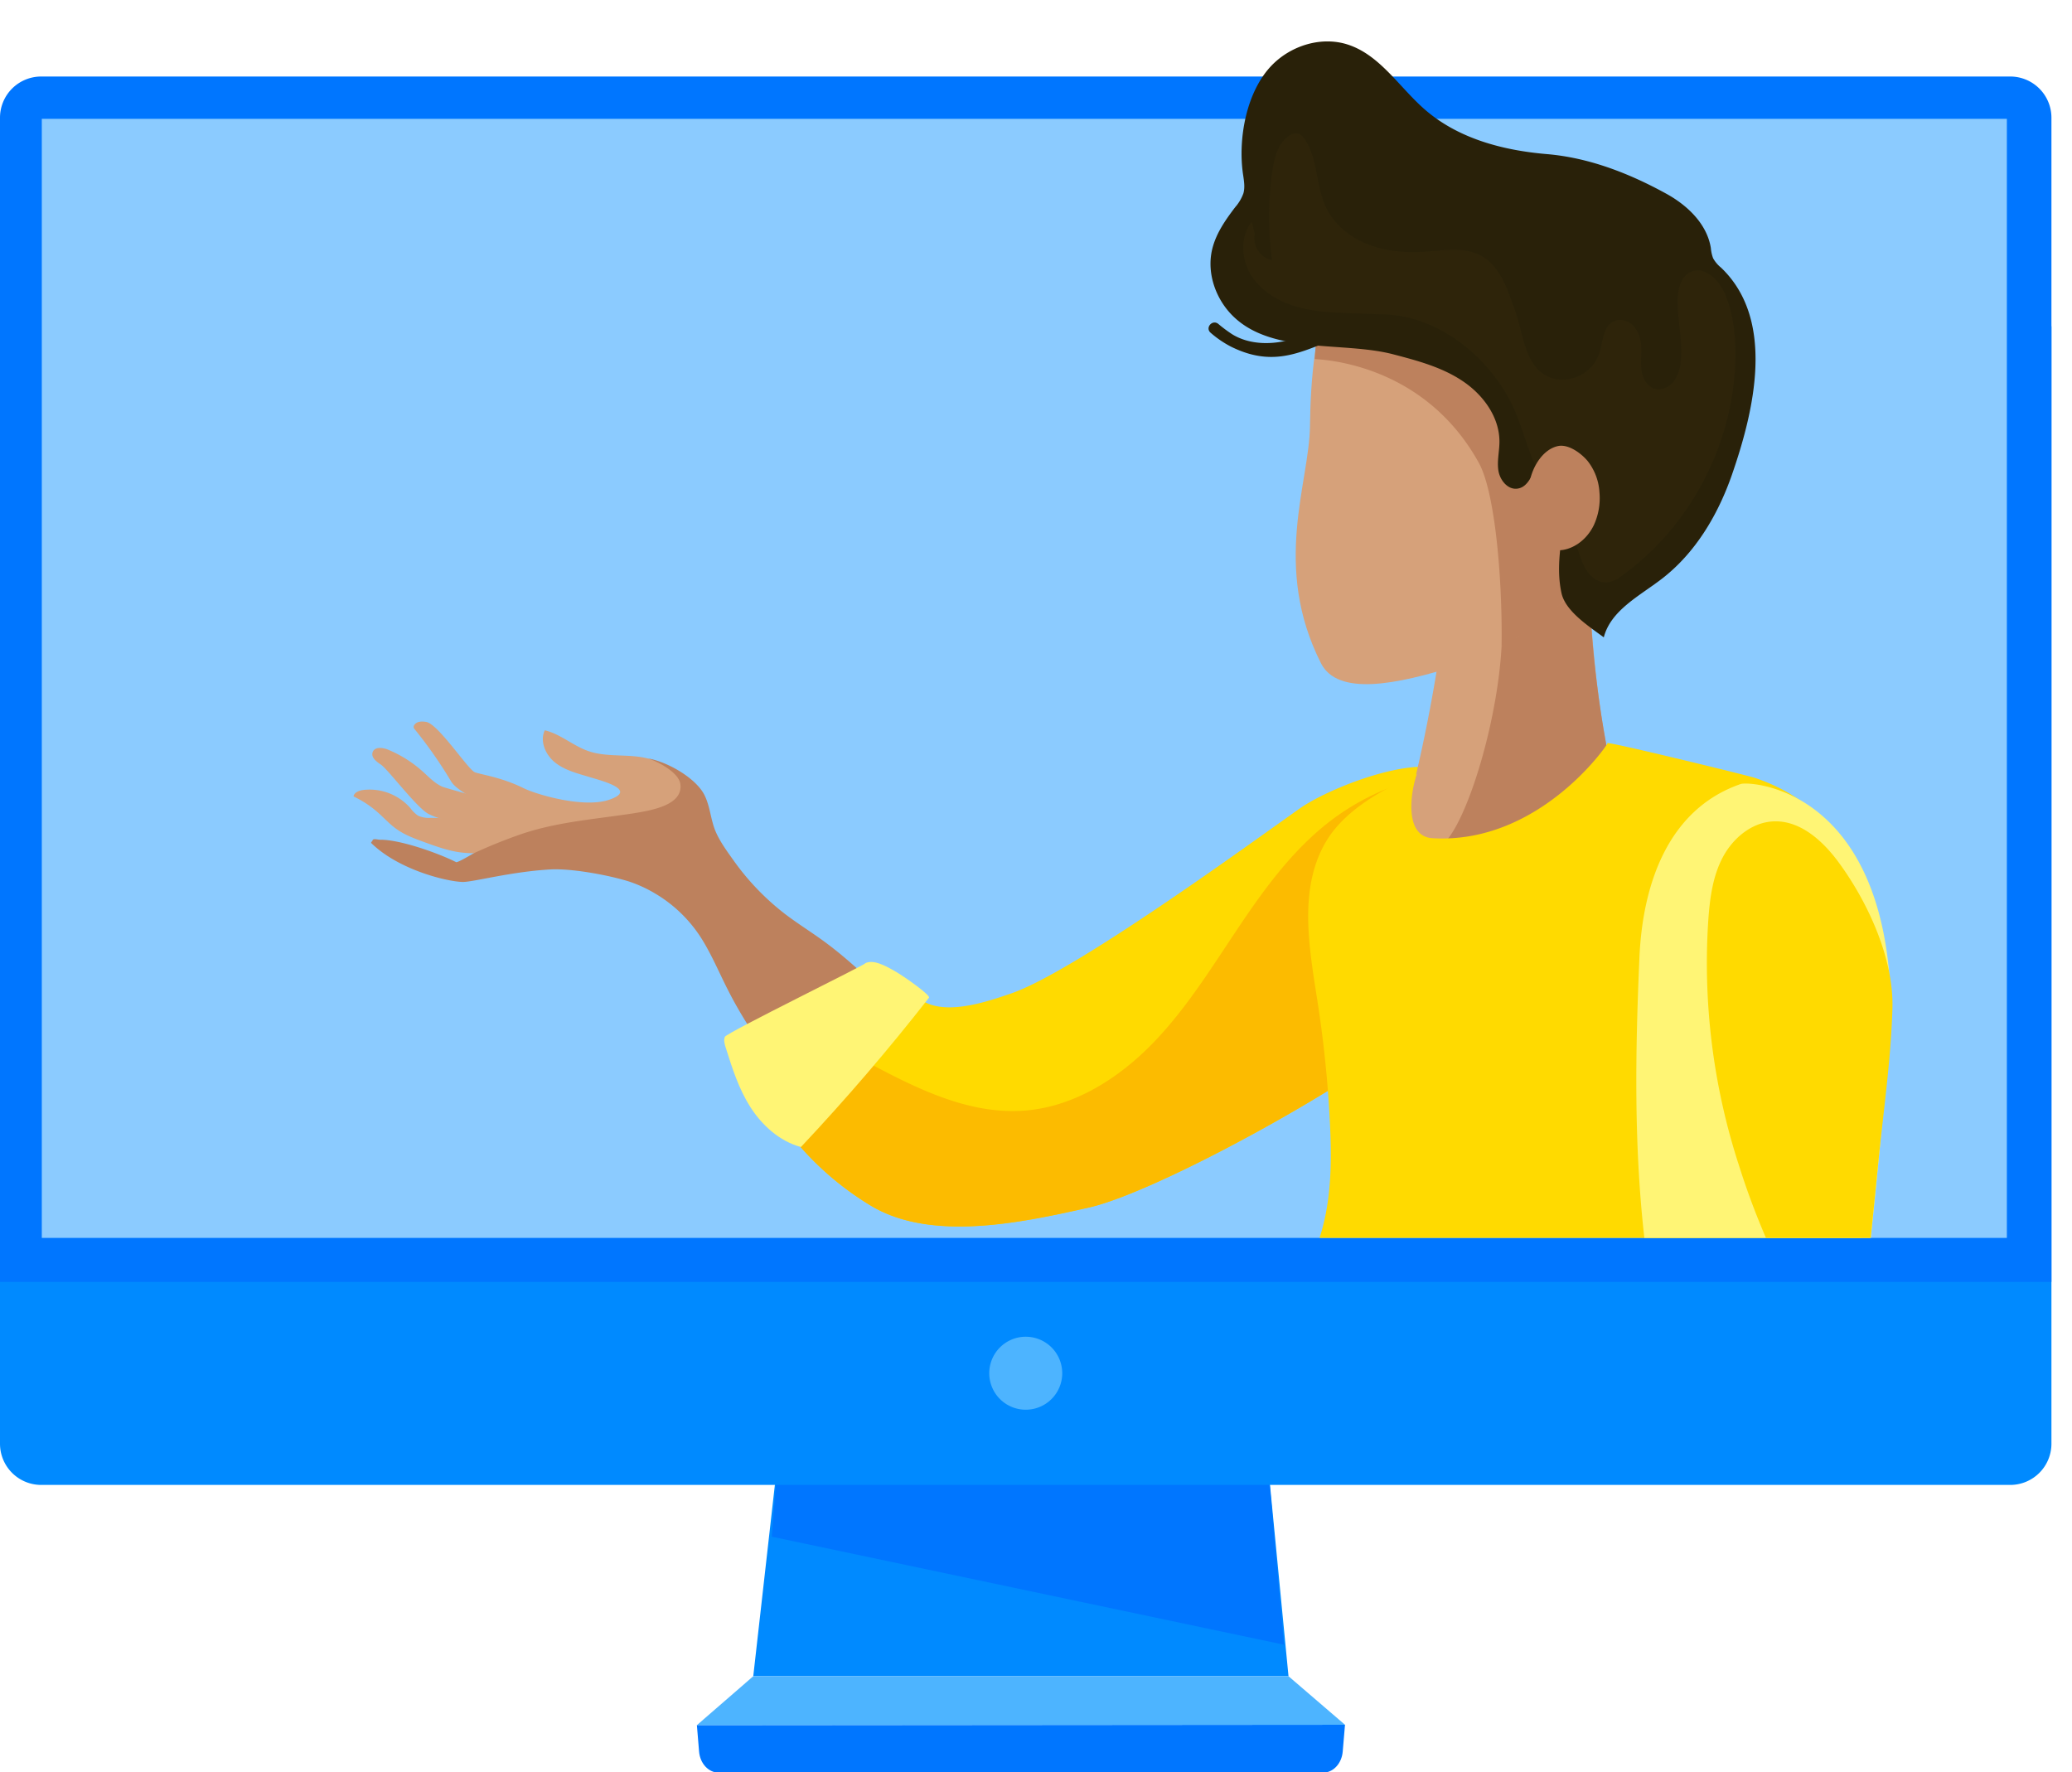
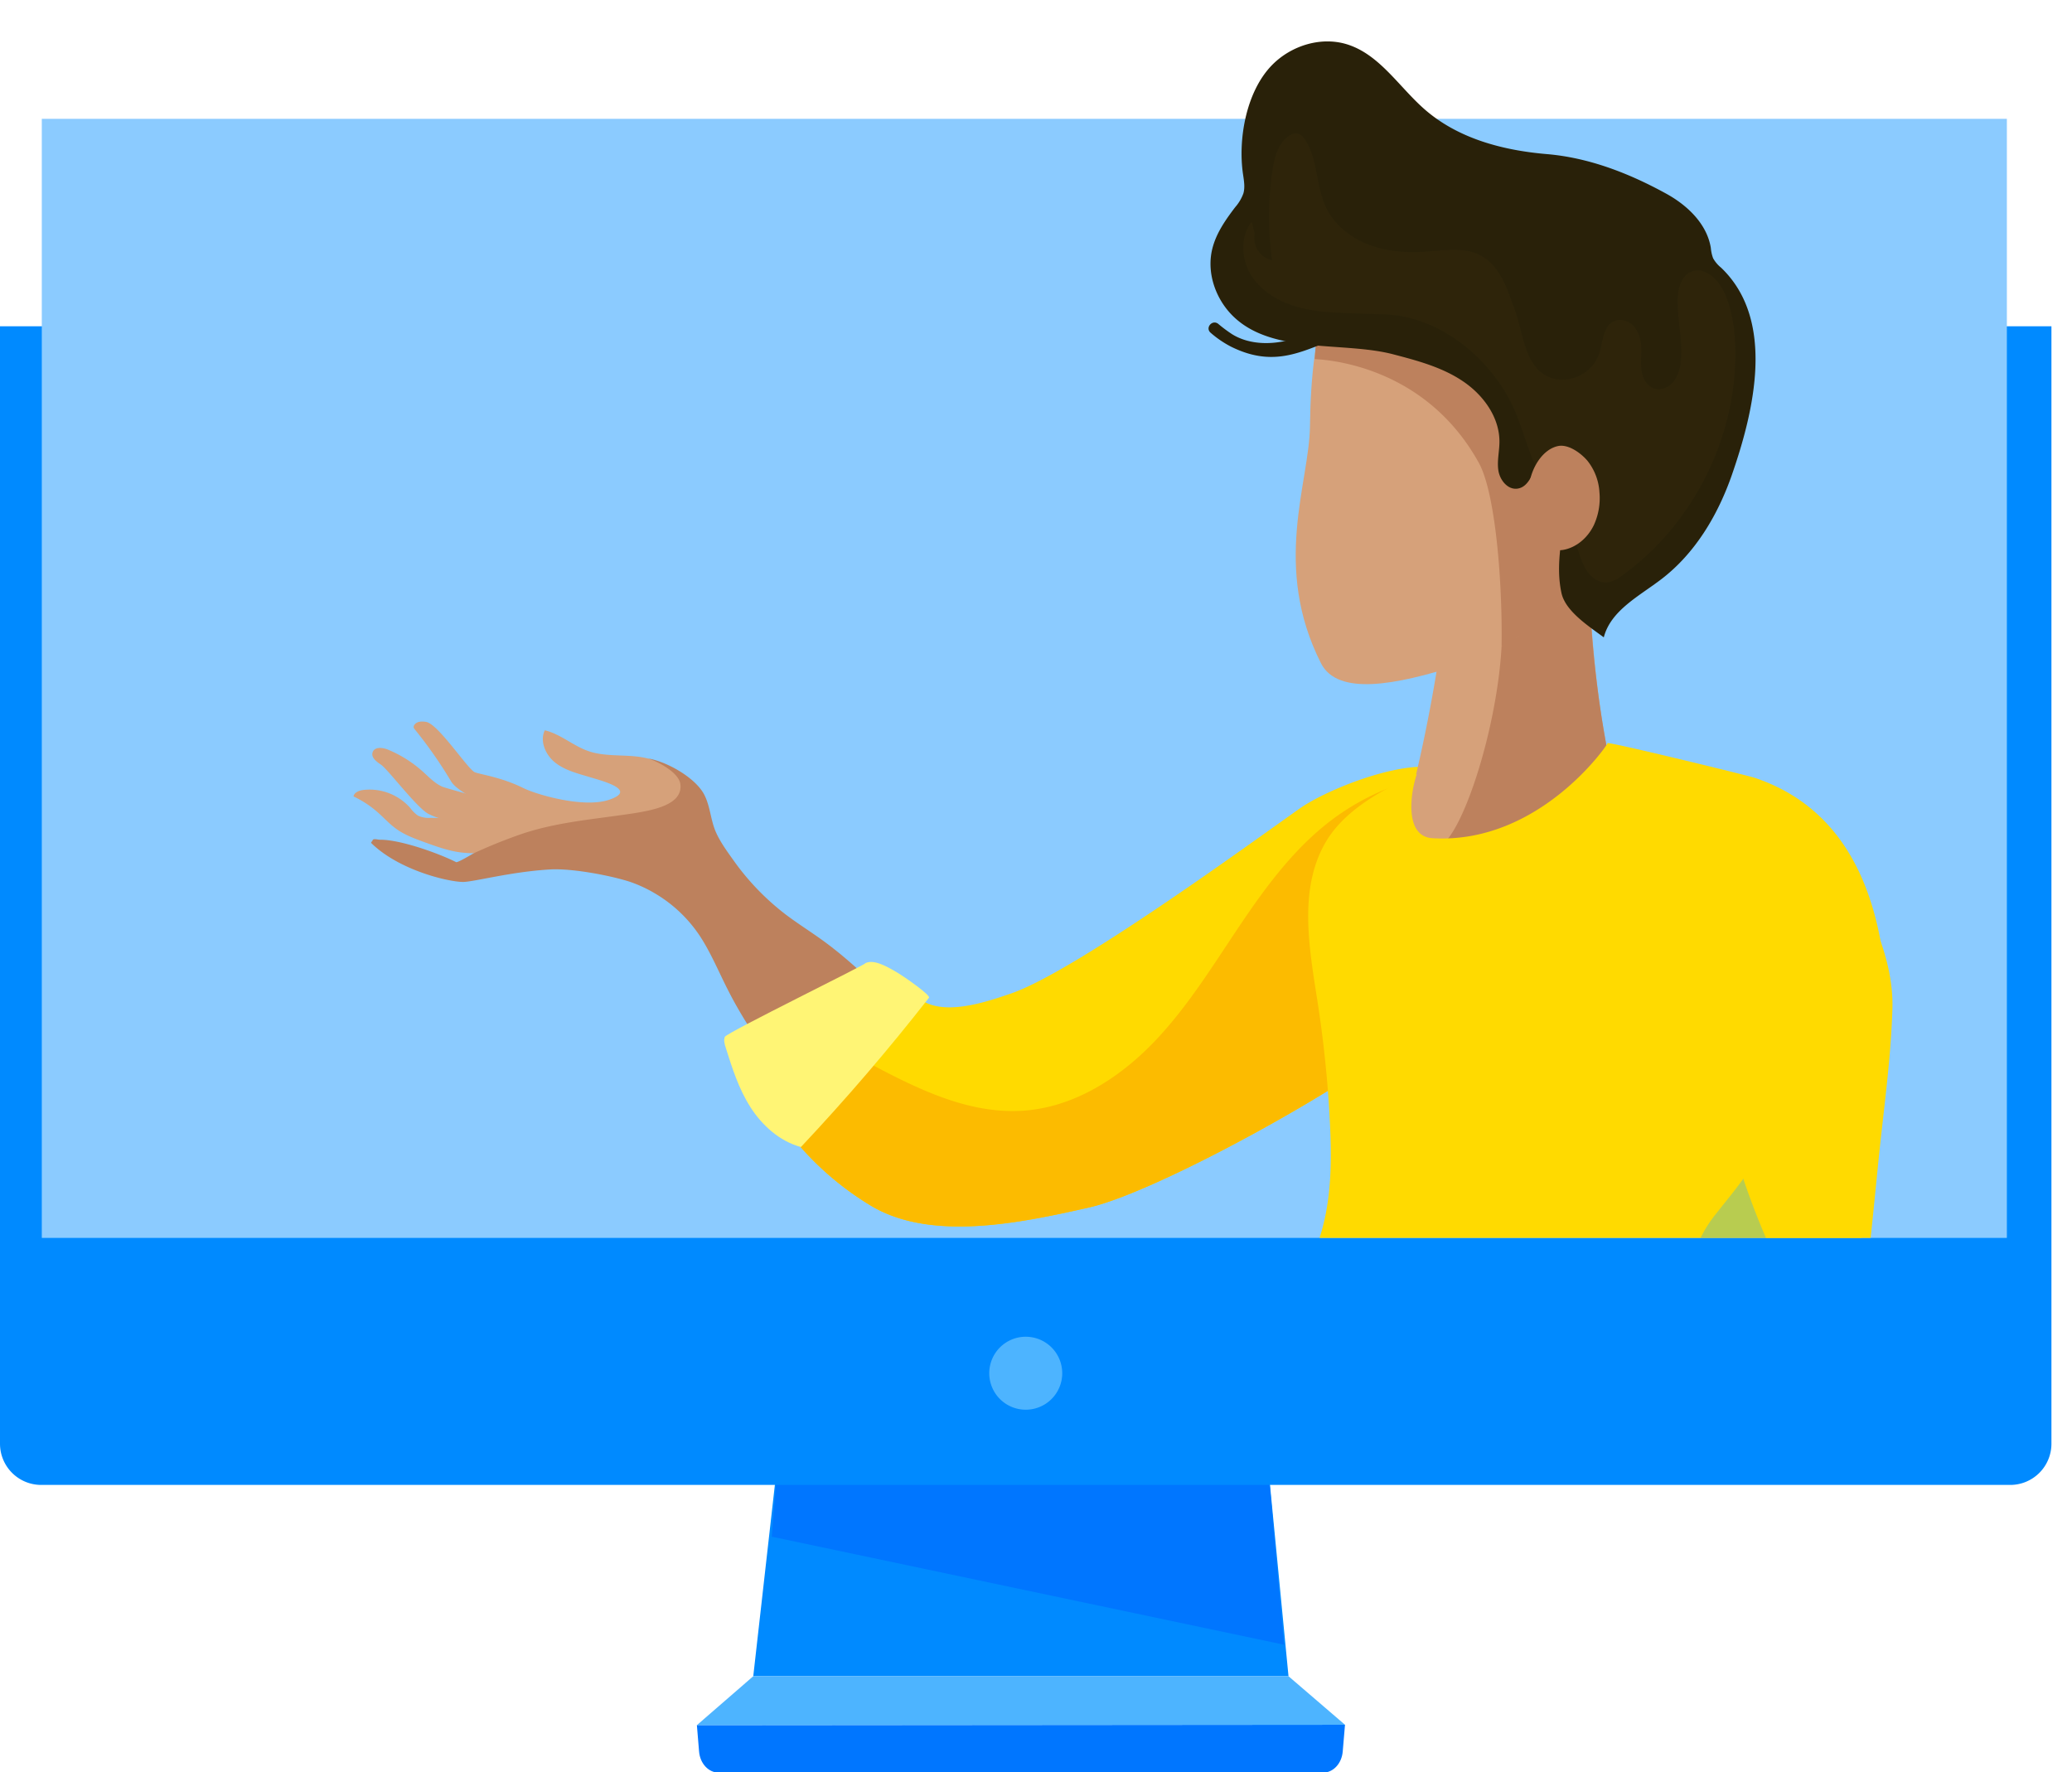
<svg xmlns="http://www.w3.org/2000/svg" viewBox="0 0 808.02 691.12">
  <defs>
    <style>.cls-1{fill:none;}.cls-2{isolation:isolate;}.cls-3{fill:#008aff;}.cls-4{fill:#0076ff;}.cls-5{fill:#4db4ff;}.cls-6{fill:#8bcbff;}.cls-7{clip-path:url(#clip-path);}.cls-8{fill:#d6a17a;}.cls-9{fill:#bd815d;}.cls-10{fill:#ffda00;}.cls-11{fill:#fcbb00;}.cls-12{fill:#fff575;}.cls-13{fill:#36b2e5;opacity:0.35;}.cls-13,.cls-15{mix-blend-mode:multiply;}.cls-14{fill:#292109;}.cls-15{fill:#413612;opacity:0.2;}</style>
    <clipPath id="clip-path">
      <rect class="cls-1" x="31.81" y="0.16" width="776.22" height="482.58" />
    </clipPath>
  </defs>
  <g class="cls-2">
    <g id="Layer_1" data-name="Layer 1">
      <polygon class="cls-3" points="502.48 653.67 293.75 653.67 303.61 566.39 494.03 566.39 502.48 653.67" />
      <polygon class="cls-4" points="500.72 641.38 300.96 599.25 303.61 566.39 494.03 566.39 500.72 641.38" />
      <polygon class="cls-5" points="293.75 653.67 502.48 653.67 524.51 672.6 271.71 672.8 293.75 653.67" />
      <path class="cls-4" d="M515.92,691.28H280.32c-4,0-7.32-3.56-7.7-8.23l-.85-10.25,252.74-.2-.89,10.48C523.22,687.73,519.89,691.28,515.92,691.28Z" />
      <path class="cls-3" d="M0,127.23H800a0,0,0,0,1,0,0V563a16.07,16.07,0,0,1-16.07,16.07H16.08A16.07,16.07,0,0,1,0,563V127.23A0,0,0,0,1,0,127.23Z" />
-       <path class="cls-4" d="M16.08,29.84H783.94A16.07,16.07,0,0,1,800,45.91v454a0,0,0,0,1,0,0H0a0,0,0,0,1,0,0v-454A16.07,16.07,0,0,1,16.08,29.84Z" />
      <rect class="cls-6" x="16.3" y="46.34" width="766.32" height="436.4" />
      <path class="cls-5" d="M414.24,535.52A14.23,14.23,0,1,1,400,521.28,14.23,14.23,0,0,1,414.24,535.52Z" />
      <g class="cls-7">
        <path class="cls-8" d="M204.21,307.37c-8.63-4.27-16.39-5.26-19-6.2s-14.21-18.78-19-19.64c-1.58-.28-3.47-.28-4.5,1a1.41,1.41,0,0,0-.39,1.13,2,2,0,0,0,.47.81,172.9,172.9,0,0,1,14.1,20.19c1.39,2.35,4.71,4.18,6.91,5.67,4.8,3.27,16.56,10.77,26,16.31,8.16,4.81,37.94,14.71,50.58,23.21,14.16,9.51,34.81,36.59,34.81,36.59,25.69,5.56,32.67-7,28.11-14.84,0,0-11.69-4.32-19-10-6.52-5.08-21.41-31-25.65-38.23-3.69-6.3-4-13.13-9.33-18.66a32.82,32.82,0,0,0-19.05-9.57c-6.61-.9-13.52-.06-19.82-2.24-5.95-2.05-10.87-6.65-17-8.11-2.06,4.33.35,9.7,4.13,12.66s8.6,4.15,13.19,5.54c5.34,1.61,19.14,5.13,7.59,8.95C227.42,315.19,209.26,309.86,204.21,307.37Z" />
        <path class="cls-8" d="M203.47,315.37c-1.06-.22-29.38-7.86-31.06-8.62-2.93-1.32-5.18-3.76-7.57-5.9a47.62,47.62,0,0,0-13.55-8.52c-2.07-.85-5.12-1.18-5.93.91s1.4,3.73,3.15,4.91c2.85,1.91,13.69,16.49,18.5,19.21a27.4,27.4,0,0,0,7.31,2.46L196.58,325c2.72.64,5.43,1.27,8.11,2s5.34,2.12,8.05,2.85c5.11,1.39,9.61,4.08,14.61,5.86a76.79,76.79,0,0,0,9.36,2.37,237.77,237.77,0,0,1,32.65,9.52c-2.87-8.73-10-15.26-16.92-21.36C249.65,323.78,204.68,315.62,203.47,315.37Z" />
        <path class="cls-8" d="M213.19,336.33c-4.65-3.32-10.64-4.09-16.36-4s-11.44.8-17.11.09c-4.89-.62-9.56-2.32-14.19-4-3.83-1.39-7.72-2.81-11-5.19-2.64-1.9-4.83-4.35-7.27-6.49a40.35,40.35,0,0,0-9.4-6.16c.29-1.61,2.2-2.31,3.83-2.52A21.16,21.16,0,0,1,160,315.09a12.53,12.53,0,0,0,3.05,3,10,10,0,0,0,4.86.85,149.82,149.82,0,0,1,39.7,5.86c3.4,1,7.34,2.73,7.86,6.23" />
        <path class="cls-9" d="M352.5,440.3c4.58-3.53,7.77-8.58,10.2-13.82a22.13,22.13,0,0,0,2.45-8.7,19.71,19.71,0,0,0-2.58-9.36c-3.92-7.58-10.21-13.64-16.38-19.54-8.05-7.71-16.13-15.44-25.15-22-4.89-3.55-10-6.73-14.83-10.4a97.73,97.73,0,0,1-20.18-21c-2.47-3.46-5.22-7.2-6.91-11.12-2-4.6-2.13-9.8-4.41-14.33-3.4-6.74-14.75-13.12-22.21-14.3,1.61.27,12.22,4.82,12.84,10.13.91,7.75-9.93,10-18.46,11.33-14.93,2.28-29.15,3.28-43.1,7.91a199.68,199.68,0,0,0-18.92,7.6c-.67.3-6.37,3.81-7,3.5-6.65-3.38-21.77-8.83-29.7-8.73-.82,0-2.57-.59-2.84.18s-1,.73-.26,1.39c10.71,10.25,29.13,14.72,35.31,14.89,4,.1,18.72-4,34.27-4.88,8.26-.46,22.86,2.23,30.76,4.74a51.46,51.46,0,0,1,9.68,4.41,53.7,53.7,0,0,1,19.4,19.29c3.76,6.34,6.58,13.19,10,19.74,3.55,6.91,7.72,13.47,11.93,20,9,14,19.38,28.62,35.07,34.14a18,18,0,0,0,7.76,1.24c4.31-.46,8-3.24,11.38-5.92l8-6.32" />
        <path class="cls-10" d="M560.27,393.73c7.22-10.09,14.68-23.06,15.18-35.73.42-10.78,3.54-21.78,2.88-32.57-.63-10.1-5.61-20.56-14.76-24.88-12.68-6-45.31,6.68-56.76,14.77-20.57,14.54-87.94,63.67-112.45,72.07-9.6,3.3-27.25,9.46-36.28,1.64-2.49-2.15-4.26-5-6.28-7.58-2.24-2.87-5.5-2.5-8.35-4.78a5.13,5.13,0,0,0-2.65-1.32,5.4,5.4,0,0,0-3.5,1.58c-17,13.48-28.59,24-45.64,37.46a118,118,0,0,0,48,55.8c23.82,14.28,59.39,6.42,84.88.71C454.55,464.19,547.29,411.86,560.27,393.73Z" />
        <path class="cls-11" d="M560.27,393.73c7.22-10.09,14.68-23.06,15.18-35.73.42-10.78,3.54-21.78,2.88-32.57-.73-11.66-6.36-24.72-19.22-22.83-13.4,2-26.58,7.73-37.58,15.54-15.52,11-27.16,26.6-37.79,42.39s-20.62,32.21-33.82,45.92S419.65,431.17,400.69,433c-25.83,2.44-49.76-12.12-72.71-24.23-5-2.65-10.33-5.26-16-5.15a17.84,17.84,0,0,0-14.91,8.9c-7,12.37,5.54,23.35,12.92,32.21a117.23,117.23,0,0,0,29.68,25.49c23.82,14.28,59.39,6.42,84.88.71C454.55,464.19,547.29,411.86,560.27,393.73Z" />
        <path class="cls-12" d="M337.34,375.66c3.27-1.69,8.15,1,12.37,3.49,3.27,1.92,13.3,9,12.56,9.93q-23.56,30.18-49.93,58.22c-8.41-2.28-15.22-8.52-19.76-15.66S285.5,416.45,283,408.5c-.43-1.36-.86-2.85-.33-4.17C283.31,402.72,339.74,375.12,337.34,375.66Z" />
        <path class="cls-8" d="M565.56,220.46a610.67,610.67,0,0,1-26.28,128.46c-1.16,3.63-11.48,8.24-11,12,.48,4.25,3,8,5.7,11.29,8.85,10.7,20.81,18.45,33.39,24.33,6.73,3.15,13.82,5.84,21.23,6.39,13.26,1,26.27-5.1,36.36-13.77s17.72-19.77,25.23-30.74c2.45-3.59,5-7.36,5.54-11.67.63-4.74-15.34-8.34-17.08-12.8-20.13-51.48-18.28-107.09-22.16-162.23" />
        <path class="cls-9" d="M620.42,242.08c-.93-12.56-1.52-25.15-2.14-37.73-.51-10.3,1.31-20.7,0-31-.77-6-4.94-12.55-11-12.29-6.54.28-9.79,7.71-13.83,12.86s-10,8.64-15.25,12.75-10.1,9.6-10.52,16.24c-.22,3.55.87,7.06,2.18,10.37,5.72,14.38,16.62,24.29,15.66,39.73-2.06,33-15.7,73.69-24.43,77.13-13.32,5.25-16.57-.15-19.84,13.79-1.42,6,11.06-3.33,14,2.14,2.35,4.37,6.9,7.06,11.39,9.17A61.77,61.77,0,0,0,585,361c20.5,2.64,42-10.25,49.29-29.59,2.52-6.66.94-9.86-1.65-15.64-3.19-7.09-4.38-15.78-5.87-23.4A422.13,422.13,0,0,1,620.42,242.08Z" />
        <path class="cls-8" d="M510.85,166.24c-.29,22.21-14.81,54.55,4.27,92.36,6.52,12.91,29.25,8.51,53.23.89,21.86-6.94,37.34-21,52.33-35.06,23.74-22.21,30.51-33.19,37.82-64.87,3-13.16,4.4-27.21,0-40-6-17.42-21.74-29.82-38.49-37.46-18.28-8.32-39.26-12.1-58.66-6.91C517.59,86.91,511.33,128.69,510.85,166.24Z" />
        <path class="cls-9" d="M512.69,140c0,.25,41.65.11,64,40.47,6.58,11.89,9.27,47,8.88,71.53,7.11-1.76,1.21-.54,7.49-4.32a78.38,78.38,0,0,0,17.59-14.28c6-6.71,10.17-14.88,17.35-20.27a66.19,66.19,0,0,0,14.74-15.22c8.77-12.43,13-27,16.4-41.64,3-13.16,4.4-27.21,0-40-6-17.42-21.73-29.82-38.49-37.45-13.29-6.06-27.94-9.74-42.62-9.25-15.89.53-25.84,4.36-37.72,15-8,7.16-15.45,15.15-20.7,24.52S513.51,129.11,512.69,140Z" />
        <path class="cls-10" d="M719.66,510.07c-4.18,20.81-8.62,41.74-15.13,62-4,12.59-6.38,25.32-9.42,38.14-2.46,10.41-2.1,21-7.07,30.88-2.51,5-5.9,9.65-7.26,15.08-1.63,6.48-.2,13.27.62,19.89,1.82,14.72.48,30.1-5.88,43.5s-18.12,24.58-32.47,28.32a55.08,55.08,0,0,0,19.48-34.38c2.68-18.52-6.81-40.44-17-55.69-9.87-14.7-25.14-25.91-42.43-30.08-30.35-7.33-64.68,5.34-92.34-9.13-12.77-6.68-22.45-18.51-35.66-24.29a44.89,44.89,0,0,0-31.4-1.58q16.65-21,33.32-41.94c10.56-13.27,17.65-26.29,25.5-41.3,5-9.65,10.12-19.39,13-29.87,3.83-13.75,3.8-28.26,3.07-42.51a450,450,0,0,0-4.7-45.9c-3.26-21.14-7.69-44.26,3.06-62.75,7.31-12.56,22.27-20.72,35.57-26.58-1.78,4.69-5.9,24.33,6.2,25,41.79,2.39,68.45-36.83,68.14-37-2.82-1.52,54.54,12.46,57.61,13.5C768.82,331.94,726,478.35,719.66,510.07Z" />
        <path class="cls-13" d="M719.66,510.07c-4.18,20.81-8.62,41.74-15.13,62-4,12.59-6.38,25.32-9.42,38.14-2.46,10.41-2.1,21-7.07,30.88-2.51,5-5.9,9.65-7.26,15.08-1.63,6.48-.2,13.27.62,19.89,1.82,14.72.48,30.1-5.88,43.5s-18.12,24.58-32.47,28.32c5.27-1.38,11.31-12.3,13.66-16.71,7.89-14.86,6.8-31.79,2.07-47.55a90.65,90.65,0,0,0-10-22.1,87.1,87.1,0,0,0-7.3-10c-.87-1-8.38-7.56-7.93-8.21,14.49-20.87,22-50.25,24-76.85,2.36-31.43-8.79-67.2,11.23-92.61,5-6.36,9.85-12,14.25-18.86l15.16-23.62a75.39,75.39,0,0,0,7.29-13.22c2.61-6.74,3.23-14.09,3.33-21.32A123.78,123.78,0,0,0,706.93,373c-3.13-17.06-10.57-33-17.95-48.66,11.81,2.9,19.61,13.81,26.34,23.93,4.8,7.23,9.66,14.56,12.41,22.79,2,6,2.84,12.37,3.48,18.69a343.59,343.59,0,0,1,1.75,35c0,11.12.25,23.09-2.3,33.86C726.66,475.59,723.1,492.93,719.66,510.07Z" />
        <path class="cls-14" d="M551.31,140.34c-2.63-.76-5.28-1.46-7.91-2.15-19.3-5.07-46.56,0-62-14.38-7.15-6.65-10.94-17.07-8.69-26.57,1.46-6.14,5.18-11.47,9-16.47a16.78,16.78,0,0,0,3.18-5.37c.68-2.4.22-4.94-.14-7.4-2.05-13.84,1.27-32.48,11.41-42.73,7.48-7.56,19.11-11.14,29.25-7.95,12.66,4,20.18,16.61,30.18,25.34,13.15,11.48,30.66,16,47.69,17.44,16.3,1.39,31.88,7.4,46.36,15.35C658,80,665.67,87.3,667.18,96.7a14.89,14.89,0,0,0,.88,4,12.64,12.64,0,0,0,3.1,3.67c21.5,20.51,12.78,56.12,4.28,80.66C670,200.72,661.17,215.65,648,225.77c-8.66,6.66-19.82,12.2-22.57,22.77-5.86-4.33-15-10.2-16.51-17.33C605,213,615.09,196,608.74,178a3.83,3.83,0,0,0-1.15-1.91,2.92,2.92,0,0,0-2.26-.38c-7,1.27-6.72,14.14-13.75,14.86-3.7.38-6.67-3.39-7.25-7.06s.38-7.42.41-11.15c.07-9.66-6.35-18.44-14.4-23.79C564.56,144.69,558,142.3,551.31,140.34Z" />
        <path class="cls-15" d="M488.14,86.47c-4.57,5.82-4.17,14.55-.25,20.82s10.72,10.3,17.83,12.34,14.59,2.31,22,2.57l12.45.43c21.7.75,41.92,17.8,50.4,37.14,2.92,6.66,4.68,13.78,7.62,20.44,3.5,7.94,8.55,15,12.88,22.5,3.67,6.37,3.93,14,7.79,19.93,1.8,2.76,5,4.88,8.23,4.46a12.54,12.54,0,0,0,5.5-2.66c27.61-19.9,44.63-53.72,44.13-87.76-.11-7.67-1.09-15.46-4.22-22.47-2.33-5.19-7.71-10.47-13-8.25-3.9,1.66-5.16,6.57-5.25,10.81-.17,8.13,2.08,16.24,1.17,24.32a14.71,14.71,0,0,1-2.82,7.78c-1.78,2.17-4.78,3.5-7.45,2.67-2.88-.9-4.58-4-5-6.94s0-6-.12-9a13.24,13.24,0,0,0-2.7-8.15c-1.9-2.22-5.19-3.41-7.86-2.23-4.46,2-4.33,8.19-5.88,12.83a15.26,15.26,0,0,1-17,9.76c-12.8-2.69-12.37-19.52-16.68-29.16-2.5-7.27-5.51-15.2-12.26-18.89-6.4-3.51-14.21-2.15-21.48-1.65-7.59.54-15.37,0-22.47-2.72S520.18,87.52,517,80.63c-3.89-8.32-3-18.54-8.08-26.19a5.17,5.17,0,0,0-2.76-2.36,4.67,4.67,0,0,0-3.81,1.12c-4.17,3.15-5.51,8.75-6.23,13.93a125.16,125.16,0,0,0-.08,34.31,8.75,8.75,0,0,1-6.73-10.33" />
        <path class="cls-14" d="M533.37,127.17c-5.73,1.17-10.86,4.25-16.3,6.4-11.69,4.63-21.91,9.11-37,1.62a39.84,39.84,0,0,1-8-5.46c-2.17-1.93.69-5.25,3-3.44a54.64,54.64,0,0,0,5.51,4.1c6.23,3.79,14.08,4.1,21.18,2.45s13.64-5.1,20.08-8.52" />
        <path class="cls-9" d="M595.87,209.14a14.89,14.89,0,0,0,13.64,5.31c4.94-.82,9.51-4.47,12-9.58A25.13,25.13,0,0,0,623.74,192a21.75,21.75,0,0,0-4.69-12.33c-2.77-3.22-7.55-6.51-11.42-5.73-5.68,1.16-10,7.66-11.17,14.31" />
        <path class="cls-11" d="M623.59,533.85c-15.35,2.9-27.86,9.8-42.18,15.21-13.57,5.13-28.36,7.55-42.12,12.42-21.59,7.64-47.71,17.38-62.54,35.86-4.3,5.35-37.26,40.07-48.65,52.81-1.17,1.31-2.4,2.74-2.61,4.49-.33,2.67,2,5.1,4.56,5.86s5.35.26,8-.29a249.51,249.51,0,0,0,38.62-11.33c7.48-2.87,14.92-6.15,21.21-11.1s13.86-31.58,17.89-35.6c5-4.94,18.9-2.89,25-2.78,15.64.27,31.26,1.53,46.87,2.41,31.56,1.78,74.31,10.18,98.51-14.76,15.59-16.06,11.75-30.35-4.31-41.88C664,532.35,645.14,529.77,623.59,533.85Z" />
-         <path class="cls-12" d="M678.85,305.73c-28.79,9.94-38.3,39.8-39.52,67.65-1.63,37.36-2.22,74.28,2.17,111.55.29,2.41.51,5.12-1,7a13.4,13.4,0,0,1-3.36,2.42,13.72,13.72,0,0,0-4.39,17.48c-6.32,1.2-14,9.8-14.36,16.43-.36,7.22,7.87,9.81,13.57,11.71,24.34,8.09,42.91,31.29,45.48,56.8,11.65-.76,22.09-7.1,32-13.26a25.27,25.27,0,0,0,6.75-5.38c2.73-3.49,3.4-8.11,4-12.5C725.87,522,737.79,407,737.38,391,735.22,306.92,682.18,304.58,678.85,305.73Z" />
        <path class="cls-10" d="M685.17,321.73c-5.72,2.31-10.49,7.16-13.4,12.71-3.92,7.47-5,16.08-5.59,24.49a255,255,0,0,0,12.07,95.87A290.63,290.63,0,0,0,695.31,497c7.7,15,18.92,28.88,28,43.1,0,0,.92-8.66,1.65-15.14q1.26-11.22,2.47-22.44,2.47-23.13,4.76-46.29c2-20.9,5.2-42.09,5.8-63,.57-19.41-9.56-41.31-20.72-56.6C711,328,702,319.74,691.4,320.32A19.22,19.22,0,0,0,685.17,321.73Z" />
        <path class="cls-12" d="M602.3,537.64a147.36,147.36,0,0,1,42.86,73.06c16.16,2.79,37.37-1.34,50.39-11.3,2.41-10.19-11.62-39.85-28.39-57.43-14.68-15.39-38.59-20.84-46.47-19.86C618,522.44,599,534.62,602.3,537.64Z" />
      </g>
    </g>
  </g>
</svg>